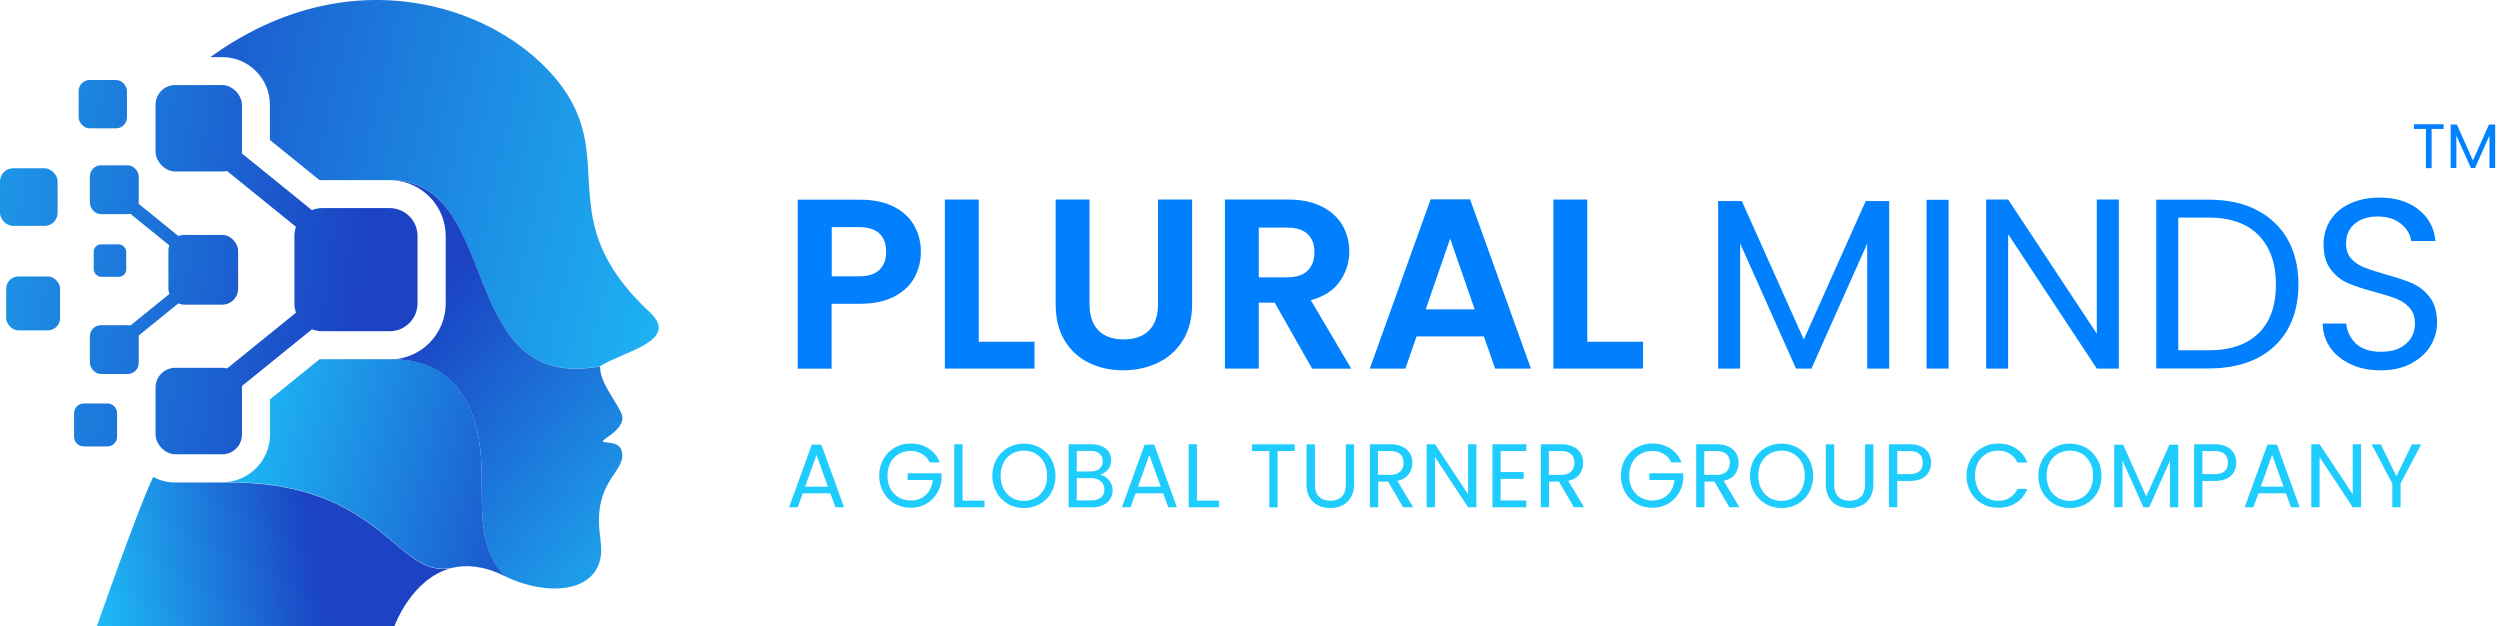
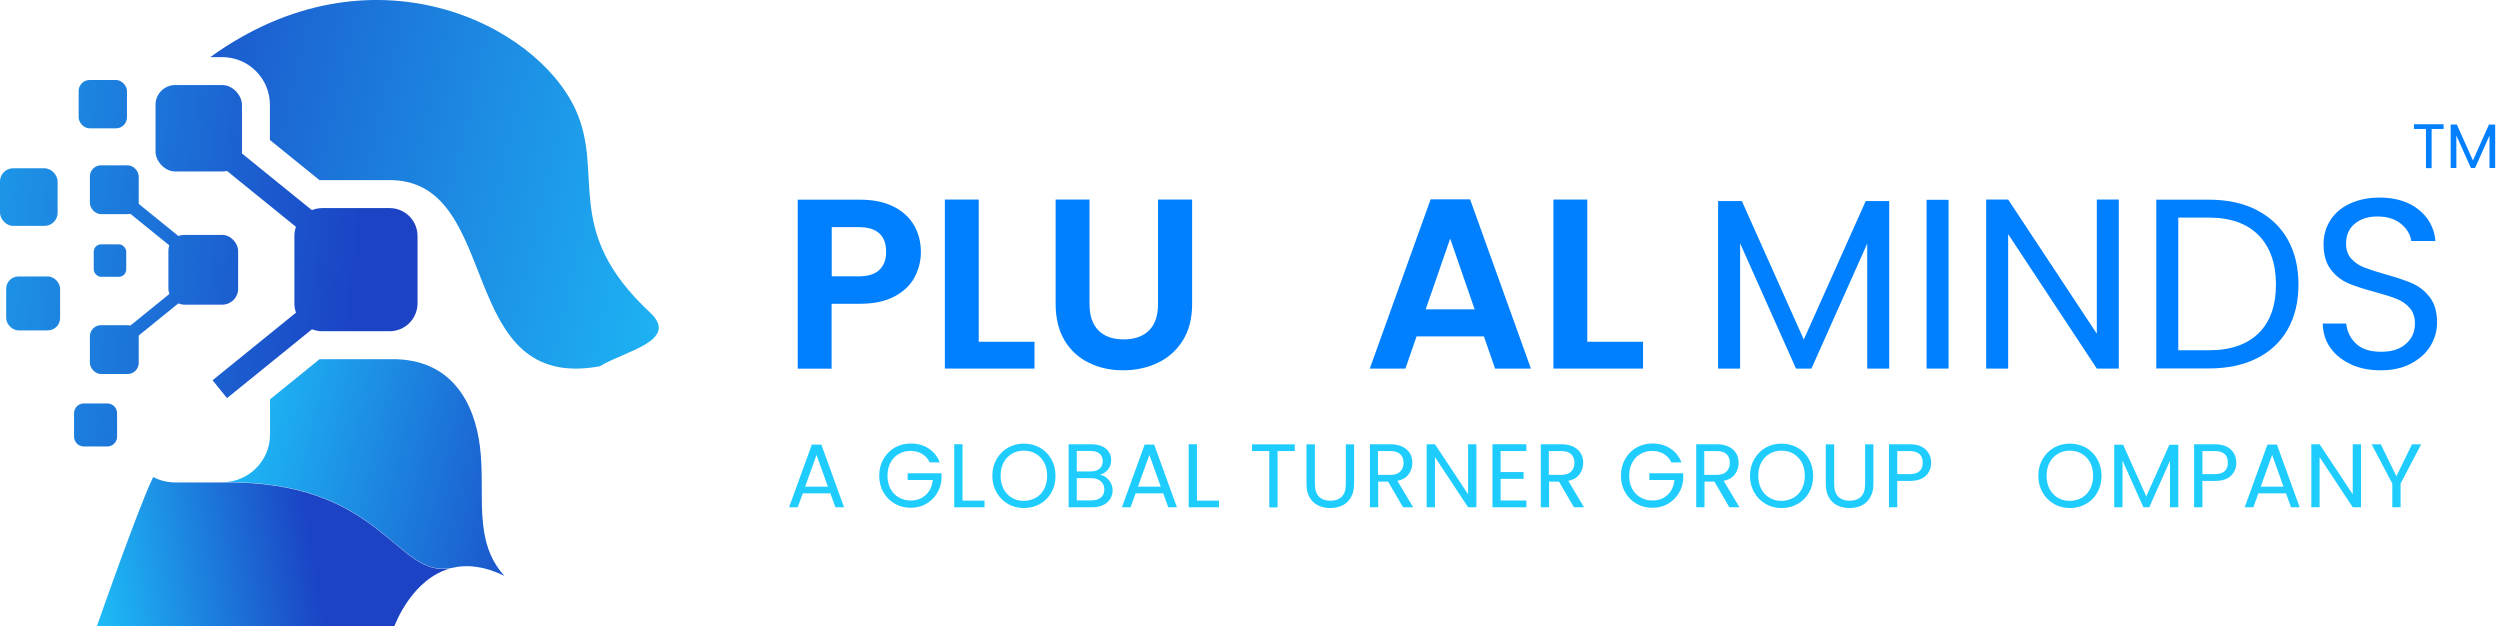
<svg xmlns="http://www.w3.org/2000/svg" xmlns:xlink="http://www.w3.org/1999/xlink" viewBox="0 0 202.2 50.66">
  <defs>
    <style>
      .cls-1 {
        fill: url(#linear-gradient-3);
      }

      .cls-1, .cls-2, .cls-3, .cls-4, .cls-5, .cls-6, .cls-7, .cls-8, .cls-9, .cls-10 {
        mix-blend-mode: multiply;
      }

      .cls-11 {
        filter: url(#luminosity-noclip-11);
      }

      .cls-2 {
        fill: url(#linear-gradient-35);
      }

      .cls-12 {
        fill: url(#linear-gradient-2);
      }

      .cls-13 {
        fill: url(#linear-gradient-11);
      }

      .cls-13, .cls-14, .cls-15 {
        mix-blend-mode: hard-light;
        opacity: .6;
      }

      .cls-16 {
        filter: url(#luminosity-noclip-17);
      }

      .cls-17 {
        fill: url(#linear-gradient-17);
      }

      .cls-18 {
        mask: url(#mask-10);
      }

      .cls-19 {
        filter: url(#luminosity-noclip-7);
      }

      .cls-3 {
        fill: url(#linear-gradient-10);
      }

      .cls-20 {
        fill: url(#linear-gradient-9);
      }

      .cls-20, .cls-21, .cls-22, .cls-23, .cls-24, .cls-25, .cls-26 {
        mix-blend-mode: overlay;
      }

      .cls-27 {
        filter: url(#luminosity-noclip-13);
      }

      .cls-28 {
        mask: url(#mask-17);
      }

      .cls-29 {
        fill: url(#linear-gradient-15);
      }

      .cls-30 {
        filter: url(#luminosity-noclip-5);
      }

      .cls-31 {
        fill: url(#linear-gradient-18);
      }

      .cls-32 {
        fill: url(#linear-gradient-14);
      }

      .cls-4 {
        fill: url(#radial-gradient-2);
      }

      .cls-33 {
        mask: url(#mask-2);
      }

      .cls-34 {
        fill: url(#linear-gradient-20);
      }

      .cls-21 {
        fill: url(#linear-gradient-32);
      }

      .cls-35 {
        isolation: isolate;
      }

      .cls-14 {
        fill: url(#linear-gradient-34);
      }

      .cls-22 {
        fill: url(#linear-gradient-31);
      }

      .cls-36 {
        mask: url(#mask-13);
      }

      .cls-37 {
        mask: url(#mask-3);
      }

      .cls-5 {
        fill: url(#linear-gradient-28);
      }

      .cls-38 {
        filter: url(#luminosity-noclip-15);
      }

      .cls-6 {
        fill: url(#radial-gradient);
      }

      .cls-39 {
        mask: url(#mask-9);
      }

      .cls-40 {
        mask: url(#mask-12);
      }

      .cls-7 {
        fill: url(#linear-gradient-5);
      }

      .cls-41 {
        mask: url(#mask-5);
      }

      .cls-8 {
        fill: url(#linear-gradient-33);
      }

      .cls-23 {
        fill: url(#linear-gradient-30);
      }

      .cls-42 {
        fill: url(#linear-gradient-16);
      }

      .cls-24 {
        fill: url(#linear-gradient-36);
      }

      .cls-15 {
        fill: url(#linear-gradient-6);
      }

      .cls-9 {
        fill: url(#linear-gradient-8);
      }

      .cls-43 {
        filter: url(#luminosity-noclip-9);
      }

      .cls-44 {
        fill: url(#linear-gradient-21);
      }

      .cls-45 {
        mask: url(#mask-8);
      }

      .cls-46 {
        fill: url(#linear-gradient-25);
      }

      .cls-25 {
        fill: url(#linear-gradient-29);
      }

      .cls-47 {
        mask: url(#mask-4);
      }

      .cls-48 {
        mask: url(#mask-19);
      }

      .cls-49 {
        fill: #1eccfe;
      }

      .cls-50 {
        mask: url(#mask-15);
      }

      .cls-26 {
        fill: url(#linear-gradient-4);
      }

      .cls-51 {
        mask: url(#mask-6);
      }

      .cls-52 {
        fill: url(#linear-gradient-7);
      }

      .cls-53 {
        fill: #0080ff;
      }

      .cls-54 {
        mask: url(#mask-16);
      }

      .cls-55 {
        mask: url(#mask-18);
      }

      .cls-56 {
        fill: url(#linear-gradient-24);
      }

      .cls-57 {
        fill: url(#linear-gradient-22);
      }

      .cls-58 {
        filter: url(#luminosity-noclip);
      }

      .cls-59 {
        mask: url(#mask-1);
      }

      .cls-60 {
        mask: url(#mask);
      }

      .cls-61 {
        fill: url(#linear-gradient);
      }

      .cls-62 {
        mask: url(#mask-7);
      }

      .cls-63 {
        fill: url(#linear-gradient-27);
      }

      .cls-10 {
        fill: url(#radial-gradient-3);
      }

      .cls-64 {
        fill: url(#linear-gradient-23);
      }

      .cls-65 {
        fill: url(#linear-gradient-19);
      }

      .cls-66 {
        mask: url(#mask-14);
      }

      .cls-67 {
        filter: url(#luminosity-noclip-19);
      }

      .cls-68 {
        mask: url(#mask-11);
      }

      .cls-69 {
        filter: url(#luminosity-noclip-3);
      }

      .cls-70 {
        fill: url(#linear-gradient-12);
      }

      .cls-71 {
        fill: url(#linear-gradient-13);
      }

      .cls-72 {
        fill: url(#linear-gradient-26);
      }
    </style>
    <linearGradient id="linear-gradient" x1="66.95" y1="21.36" x2="5.14" y2="6.96" gradientUnits="userSpaceOnUse">
      <stop offset="0" stop-color="#1eccfe" />
      <stop offset="1" stop-color="#1b43c4" />
    </linearGradient>
    <linearGradient id="linear-gradient-2" x1="60.31" y1="50.09" x2="32.74" y2="26.78" xlink:href="#linear-gradient" />
    <filter id="luminosity-noclip" x="31.75" y="14.57" width="18.57" height="28.66" color-interpolation-filters="sRGB" filterUnits="userSpaceOnUse">
      <feFlood flood-color="#fff" result="bg" />
      <feBlend in="SourceGraphic" in2="bg" />
    </filter>
    <filter id="luminosity-noclip-2" x="31.75" y="-8338.09" width="18.57" height="32766" color-interpolation-filters="sRGB" filterUnits="userSpaceOnUse">
      <feFlood flood-color="#fff" result="bg" />
      <feBlend in="SourceGraphic" in2="bg" />
    </filter>
    <mask id="mask-1" x="31.75" y="-8338.09" width="18.57" height="32766" maskUnits="userSpaceOnUse" />
    <linearGradient id="linear-gradient-3" x1="67.09" y1="13.86" x2="29.12" y2="35.04" gradientUnits="userSpaceOnUse">
      <stop offset="0" stop-color="#fff" />
      <stop offset="1" stop-color="#000" />
    </linearGradient>
    <mask id="mask" x="31.75" y="14.57" width="18.57" height="28.66" maskUnits="userSpaceOnUse">
      <g class="cls-58">
        <g class="cls-59">
          <path class="cls-1" d="m33.24,28.72h0c10.52,0,9.33,13.6,15.26,14.51-.52-4.27,1.92-4.97,1.82-6.51-.07-1.08-1.18-.87-1.54-1-.37-.13,2.12-1.07,1.43-2.4-.69-1.33-1.72-2.53-1.68-3.71-11.72,2.18-7.83-14.75-16.78-15.05,2.39.13,4.29,2.11,4.29,4.52v5.44c0,1.88-1.16,3.5-2.8,4.18Z" />
        </g>
      </g>
    </mask>
    <linearGradient id="linear-gradient-4" x1="67.09" y1="13.86" x2="29.12" y2="35.04" xlink:href="#linear-gradient" />
    <filter id="luminosity-noclip-3" x="31.75" y="14.57" width="16.78" height="15.6" color-interpolation-filters="sRGB" filterUnits="userSpaceOnUse">
      <feFlood flood-color="#fff" result="bg" />
      <feBlend in="SourceGraphic" in2="bg" />
    </filter>
    <filter id="luminosity-noclip-4" x="31.75" y="-8338.09" width="16.78" height="32766" color-interpolation-filters="sRGB" filterUnits="userSpaceOnUse">
      <feFlood flood-color="#fff" result="bg" />
      <feBlend in="SourceGraphic" in2="bg" />
    </filter>
    <mask id="mask-3" x="31.75" y="-8338.09" width="16.78" height="32766" maskUnits="userSpaceOnUse" />
    <linearGradient id="linear-gradient-5" x1="45.2" y1="20.38" x2="28.19" y2="26.15" gradientUnits="userSpaceOnUse">
      <stop offset="0" stop-color="#fff" />
      <stop offset=".08" stop-color="#f5f5f5" />
      <stop offset=".23" stop-color="#dcdcdc" />
      <stop offset=".4" stop-color="#b3b3b3" />
      <stop offset=".61" stop-color="#7a7a7a" />
      <stop offset=".85" stop-color="#333" />
      <stop offset="1" stop-color="#000" />
    </linearGradient>
    <mask id="mask-2" x="31.75" y="14.57" width="16.78" height="15.6" maskUnits="userSpaceOnUse">
      <g class="cls-69">
        <g class="cls-37">
          <path class="cls-7" d="m31.75,14.57c2.39.13,4.29,2.11,4.29,4.52v1.44c3.08,4.57,4.1,11.67,12.49,9.08-11.72,2.18-7.83-14.75-16.78-15.05Z" />
        </g>
      </g>
    </mask>
    <linearGradient id="linear-gradient-6" x1="45.2" y1="20.38" x2="28.19" y2="26.15" xlink:href="#linear-gradient" />
    <linearGradient id="linear-gradient-7" x1="15.04" y1="33.12" x2="46.72" y2="40.46" xlink:href="#linear-gradient" />
    <filter id="luminosity-noclip-5" x="21.83" y="29.06" width="18.94" height="17.51" color-interpolation-filters="sRGB" filterUnits="userSpaceOnUse">
      <feFlood flood-color="#fff" result="bg" />
      <feBlend in="SourceGraphic" in2="bg" />
    </filter>
    <filter id="luminosity-noclip-6" x="21.83" y="-8338.09" width="18.94" height="32766" color-interpolation-filters="sRGB" filterUnits="userSpaceOnUse">
      <feFlood flood-color="#fff" result="bg" />
      <feBlend in="SourceGraphic" in2="bg" />
    </filter>
    <mask id="mask-5" x="21.83" y="-8338.09" width="18.94" height="32766" maskUnits="userSpaceOnUse" />
    <linearGradient id="linear-gradient-8" x1="26.4" y1="52.22" x2="35.63" y2="28.15" xlink:href="#linear-gradient-3" />
    <mask id="mask-4" x="21.83" y="29.06" width="18.94" height="17.51" maskUnits="userSpaceOnUse">
      <g class="cls-30">
        <g class="cls-41">
          <path class="cls-9" d="m31.63,29.06s-.08,0-.12,0h-5.44c-.08,0-.16,0-.23,0l-4.01,3.25c14.37,0,11.55,10.67,18.45,14.04.16.07.32.14.49.22-2.56-2.86-1.48-6.62-1.95-10.42-.43-3.48-2.26-7.14-7.18-7.08Z" />
        </g>
      </g>
    </mask>
    <linearGradient id="linear-gradient-9" x1="26.4" y1="52.22" x2="35.63" y2="28.15" xlink:href="#linear-gradient" />
    <filter id="luminosity-noclip-7" x="25.84" y="29.06" width="14.93" height="17.51" color-interpolation-filters="sRGB" filterUnits="userSpaceOnUse">
      <feFlood flood-color="#fff" result="bg" />
      <feBlend in="SourceGraphic" in2="bg" />
    </filter>
    <filter id="luminosity-noclip-8" x="25.84" y="-8338.09" width="14.93" height="32766" color-interpolation-filters="sRGB" filterUnits="userSpaceOnUse">
      <feFlood flood-color="#fff" result="bg" />
      <feBlend in="SourceGraphic" in2="bg" />
    </filter>
    <mask id="mask-7" x="25.84" y="-8338.09" width="14.93" height="32766" maskUnits="userSpaceOnUse" />
    <linearGradient id="linear-gradient-10" x1="46.8" y1="21.64" x2="29.35" y2="42.55" xlink:href="#linear-gradient-5" />
    <mask id="mask-6" x="25.84" y="29.06" width="14.93" height="17.51" maskUnits="userSpaceOnUse">
      <g class="cls-19">
        <g class="cls-62">
          <path class="cls-3" d="m31.63,29.06s-.08,0-.12,0h-5.44c-.08,0-.16,0-.23,0,8.27.69,11.17,3.23,11.49,7.64.27,3.82.22,8.08,3.44,9.87-2.56-2.86-1.48-6.62-1.95-10.42-.43-3.48-2.26-7.14-7.18-7.08Z" />
        </g>
      </g>
    </mask>
    <linearGradient id="linear-gradient-11" x1="46.8" y1="21.64" x2="29.35" y2="42.55" xlink:href="#linear-gradient" />
    <linearGradient id="linear-gradient-12" x1="5" y1="47.39" x2="25.33" y2="44.1" xlink:href="#linear-gradient" />
    <linearGradient id="linear-gradient-13" x1="-20.41" y1="17.52" x2="28.94" y2="23.51" xlink:href="#linear-gradient" />
    <linearGradient id="linear-gradient-14" x1="-18.9" y1="5.12" x2="30.45" y2="11.11" xlink:href="#linear-gradient" />
    <linearGradient id="linear-gradient-15" x1="-19.89" y1="13.24" x2="29.46" y2="19.23" xlink:href="#linear-gradient" />
    <linearGradient id="linear-gradient-16" x1="-20.91" y1="21.67" x2="28.44" y2="27.67" xlink:href="#linear-gradient" />
    <linearGradient id="linear-gradient-17" x1="-28.04" y1="30.03" x2="31.84" y2="37.3" xlink:href="#linear-gradient" />
    <linearGradient id="linear-gradient-18" x1="-20.21" y1="15.86" x2="29.14" y2="21.86" xlink:href="#linear-gradient" />
    <linearGradient id="linear-gradient-19" x1="-21.76" y1="28.65" x2="27.59" y2="34.65" xlink:href="#linear-gradient" />
    <linearGradient id="linear-gradient-20" x1="-21.07" y1="22.95" x2="28.28" y2="28.94" gradientTransform="translate(22.61 -7.49) rotate(39.02)" xlink:href="#linear-gradient" />
    <linearGradient id="linear-gradient-21" x1="-19.02" y1="6.12" x2="30.33" y2="12.11" xlink:href="#linear-gradient" />
    <linearGradient id="linear-gradient-22" x1="-19.55" y1="10.43" x2="29.8" y2="16.43" gradientTransform="translate(20.12 -11.26) rotate(50.98)" xlink:href="#linear-gradient" />
    <linearGradient id="linear-gradient-23" x1="-20.39" y1="17.34" x2="28.96" y2="23.33" xlink:href="#linear-gradient" />
    <linearGradient id="linear-gradient-24" x1="-21.26" y1="24.57" x2="28.09" y2="30.56" xlink:href="#linear-gradient" />
    <linearGradient id="linear-gradient-25" x1="-20.87" y1="21.35" x2="28.48" y2="27.34" gradientTransform="translate(18.79 -2.22) rotate(39.02)" xlink:href="#linear-gradient" />
    <linearGradient id="linear-gradient-26" x1="-19.72" y1="11.83" x2="29.63" y2="17.83" xlink:href="#linear-gradient" />
    <linearGradient id="linear-gradient-27" x1="-20.01" y1="14.27" x2="29.34" y2="20.27" gradientTransform="translate(18.8 -2.98) rotate(50.98)" xlink:href="#linear-gradient" />
    <filter id="luminosity-noclip-9" x="17.01" y="0" width="36.26" height="26.8" color-interpolation-filters="sRGB" filterUnits="userSpaceOnUse">
      <feFlood flood-color="#fff" result="bg" />
      <feBlend in="SourceGraphic" in2="bg" />
    </filter>
    <filter id="luminosity-noclip-10" x="17.01" y="-8338.09" width="36.26" height="32766" color-interpolation-filters="sRGB" filterUnits="userSpaceOnUse">
      <feFlood flood-color="#fff" result="bg" />
      <feBlend in="SourceGraphic" in2="bg" />
    </filter>
    <mask id="mask-9" x="17.01" y="-8338.09" width="36.26" height="32766" maskUnits="userSpaceOnUse" />
    <linearGradient id="linear-gradient-28" x1="60.67" y1="-7.51" x2="28.57" y2="21.39" xlink:href="#linear-gradient-3" />
    <mask id="mask-8" x="17.01" y="0" width="36.26" height="26.8" maskUnits="userSpaceOnUse">
      <g class="cls-43">
        <g class="cls-39">
          <path class="cls-5" d="m42.7,18.09c2.13,9.06,6.86,9.39,10.57,8.23-.06-.32-.27-.67-.69-1.06-7.15-6.64-3.65-11.12-5.99-16.34-3.15-7.02-16.61-13.68-29.57-4.31,14.74-4.31,23.15,2.7,25.69,13.48Z" />
        </g>
      </g>
    </mask>
    <linearGradient id="linear-gradient-29" x1="60.67" y1="-7.51" x2="28.57" y2="21.39" xlink:href="#linear-gradient" />
    <filter id="luminosity-noclip-11" x="31.29" y="14.09" width="17.67" height="15.72" color-interpolation-filters="sRGB" filterUnits="userSpaceOnUse">
      <feFlood flood-color="#fff" result="bg" />
      <feBlend in="SourceGraphic" in2="bg" />
    </filter>
    <filter id="luminosity-noclip-12" x="31.29" y="-8338.09" width="17.67" height="32766" color-interpolation-filters="sRGB" filterUnits="userSpaceOnUse">
      <feFlood flood-color="#fff" result="bg" />
      <feBlend in="SourceGraphic" in2="bg" />
    </filter>
    <mask id="mask-11" x="31.29" y="-8338.09" width="17.67" height="32766" maskUnits="userSpaceOnUse" />
    <radialGradient id="radial-gradient" cx="40.37" cy="23" fx="40.37" fy="23" r="12.23" gradientUnits="userSpaceOnUse">
      <stop offset="0" stop-color="#fff" />
      <stop offset="1" stop-color="#000" />
    </radialGradient>
    <mask id="mask-10" x="31.29" y="14.09" width="17.67" height="15.72" maskUnits="userSpaceOnUse">
      <g class="cls-11">
        <g class="cls-68">
          <path class="cls-6" d="m48.96,29.38l-.06-.3-.46.09c-3.42.64-5.71-.34-7.41-3.16-.76-1.25-1.34-2.75-1.92-4.21-1.46-3.71-2.96-7.54-7.35-7.69l-.47-.02-.02.48h.23s.09,0,.13,0c.04,0,.08,0,.11,0,8.95.3,5.06,17.22,16.78,15.05.13-.08.28-.16.43-.24Z" />
        </g>
      </g>
    </mask>
    <linearGradient id="linear-gradient-30" x1="31.29" y1="21.95" x2="48.96" y2="21.95" xlink:href="#linear-gradient" />
    <filter id="luminosity-noclip-13" x="31.63" y="28.72" width="9.8" height="18.06" color-interpolation-filters="sRGB" filterUnits="userSpaceOnUse">
      <feFlood flood-color="#fff" result="bg" />
      <feBlend in="SourceGraphic" in2="bg" />
    </filter>
    <filter id="luminosity-noclip-14" x="31.63" y="-8338.09" width="9.8" height="32766" color-interpolation-filters="sRGB" filterUnits="userSpaceOnUse">
      <feFlood flood-color="#fff" result="bg" />
      <feBlend in="SourceGraphic" in2="bg" />
    </filter>
    <mask id="mask-13" x="31.63" y="-8338.09" width="9.8" height="32766" maskUnits="userSpaceOnUse" />
    <radialGradient id="radial-gradient-2" cx="39.17" cy="36.32" fx="39.17" fy="36.32" r="11.89" xlink:href="#radial-gradient" />
    <mask id="mask-12" x="31.63" y="28.72" width="9.8" height="18.06" maskUnits="userSpaceOnUse">
      <g class="cls-27">
        <g class="cls-36">
          <path class="cls-4" d="m41.12,46.26c-1.68-1.87-1.68-4.24-1.69-6.74,0-1.11,0-2.27-.15-3.43-.26-2.08-.95-3.85-2.01-5.11-1.03-1.23-2.38-1.98-4.02-2.26-.5.21-1.04.33-1.61.34,4.93-.06,6.75,3.6,7.18,7.08.47,3.81-.61,7.56,1.95,10.42.15.08.31.15.46.21l.2-.18-.31-.35Z" />
        </g>
      </g>
    </mask>
    <linearGradient id="linear-gradient-31" x1="31.63" y1="37.75" x2="41.43" y2="37.75" xlink:href="#linear-gradient" />
    <filter id="luminosity-noclip-15" x="17.98" y="38.63" width="18.95" height="7.38" color-interpolation-filters="sRGB" filterUnits="userSpaceOnUse">
      <feFlood flood-color="#fff" result="bg" />
      <feBlend in="SourceGraphic" in2="bg" />
    </filter>
    <filter id="luminosity-noclip-16" x="17.98" y="-8338.09" width="18.95" height="32766" color-interpolation-filters="sRGB" filterUnits="userSpaceOnUse">
      <feFlood flood-color="#fff" result="bg" />
      <feBlend in="SourceGraphic" in2="bg" />
    </filter>
    <mask id="mask-15" x="17.98" y="-8338.09" width="18.95" height="32766" maskUnits="userSpaceOnUse" />
    <radialGradient id="radial-gradient-3" cx="30.65" cy="40.1" fx="30.65" fy="40.1" r="11.62" xlink:href="#radial-gradient" />
    <mask id="mask-14" x="17.98" y="38.63" width="18.95" height="7.38" maskUnits="userSpaceOnUse">
      <g class="cls-38">
        <g class="cls-50">
          <path class="cls-10" d="m36.86,45.46l-.39.08c-1.62.33-2.77-.64-4.36-1.97-.87-.73-1.85-1.55-3.1-2.32-2.66-1.64-5.66-2.49-9.36-2.63-.5.24-1.07.38-1.67.38,13.04-.2,13.98,7.85,18.56,6.93,0,0,.02,0,.02,0,.12-.03.24-.05.37-.07l-.08-.39Z" />
        </g>
      </g>
    </mask>
    <linearGradient id="linear-gradient-32" x1="17.98" y1="42.32" x2="36.93" y2="42.32" xlink:href="#linear-gradient" />
    <filter id="luminosity-noclip-17" x="10.72" y="38.57" width="25.82" height="7.76" color-interpolation-filters="sRGB" filterUnits="userSpaceOnUse">
      <feFlood flood-color="#fff" result="bg" />
      <feBlend in="SourceGraphic" in2="bg" />
    </filter>
    <filter id="luminosity-noclip-18" x="10.72" y="-8338.09" width="25.82" height="32766" color-interpolation-filters="sRGB" filterUnits="userSpaceOnUse">
      <feFlood flood-color="#fff" result="bg" />
      <feBlend in="SourceGraphic" in2="bg" />
    </filter>
    <mask id="mask-17" x="10.72" y="-8338.09" width="25.82" height="32766" maskUnits="userSpaceOnUse" />
    <linearGradient id="linear-gradient-33" x1="33.07" y1="33.18" x2="18.16" y2="48.9" xlink:href="#linear-gradient-5" />
    <mask id="mask-16" x="10.72" y="38.57" width="25.82" height="7.76" maskUnits="userSpaceOnUse">
      <g class="cls-16">
        <g class="cls-28">
          <path class="cls-8" d="m17.98,39.01h-3.82c-.64,0-1.25-.16-1.78-.44-.2.42-.38.82-.52,1.17-.35.85-.74,1.86-1.14,2.92,16.73-4.57,17.62,4.4,24.87,3.61.3-.14.61-.26.95-.34-4.58.92-5.52-7.13-18.56-6.93Z" />
        </g>
      </g>
    </mask>
    <linearGradient id="linear-gradient-34" x1="33.07" y1="33.18" x2="18.16" y2="48.9" xlink:href="#linear-gradient" />
    <filter id="luminosity-noclip-19" x="9.67" y="38.57" width="26.88" height="12.09" color-interpolation-filters="sRGB" filterUnits="userSpaceOnUse">
      <feFlood flood-color="#fff" result="bg" />
      <feBlend in="SourceGraphic" in2="bg" />
    </filter>
    <filter id="luminosity-noclip-20" x="9.67" y="-8338.09" width="26.88" height="32766" color-interpolation-filters="sRGB" filterUnits="userSpaceOnUse">
      <feFlood flood-color="#fff" result="bg" />
      <feBlend in="SourceGraphic" in2="bg" />
    </filter>
    <mask id="mask-19" x="9.67" y="-8338.09" width="26.88" height="32766" maskUnits="userSpaceOnUse" />
    <linearGradient id="linear-gradient-35" x1="16.83" y1="59.19" x2="24.91" y2="41.26" xlink:href="#linear-gradient-3" />
    <mask id="mask-18" x="9.67" y="38.57" width="26.88" height="12.09" maskUnits="userSpaceOnUse">
      <g class="cls-67">
        <g class="cls-48">
          <path class="cls-2" d="m36.54,45.94c-4.58.92-5.52-7.13-18.56-6.93h-3.82c-.64,0-1.25-.16-1.78-.44-.2.42-.38.82-.52,1.17-.65,1.59-1.47,3.78-2.2,5.77,7.64-.81,15.27,1.67,22.22,5.15,0,0,1.39-3.92,4.65-4.73Z" />
        </g>
      </g>
    </mask>
    <linearGradient id="linear-gradient-36" x1="16.83" y1="59.19" x2="24.91" y2="41.26" xlink:href="#linear-gradient" />
  </defs>
  <g class="cls-35">
    <g id="Layer_2" data-name="Layer 2">
      <g id="Layer_2-2" data-name="Layer 2">
        <g>
          <path class="cls-61" d="m48.53,29.62c-11.72,2.18-7.83-14.75-16.78-15.05-.04,0-.08,0-.11,0-.04,0-.08,0-.13,0h-5.44c-.08,0-.16,0-.23,0l-4.01-3.25v-2.85c0-2.12-1.73-3.85-3.85-3.85h-.97c12.97-9.37,26.42-2.71,29.57,4.31,2.34,5.21-1.15,9.7,5.99,16.34,2.46,2.29-2.12,3.15-4.05,4.35Z" />
-           <path class="cls-12" d="m48.56,43.67c.67,4.16-3.89,4.82-7.79,2.9-2.56-2.86-1.48-6.62-1.95-10.42-.43-3.48-2.26-7.14-7.18-7.08,2.44-.06,4.41-2.07,4.41-4.53v-5.44c0-2.42-1.9-4.4-4.29-4.52,8.95.3,5.06,17.22,16.78,15.05-.04,1.18.99,2.38,1.68,3.71.69,1.33-1.8,2.26-1.43,2.4.37.13,1.47-.08,1.54,1,.11,1.59-2.5,2.28-1.75,6.95Z" />
          <g class="cls-60">
            <path class="cls-26" d="m33.24,28.72h0c10.52,0,9.33,13.6,15.26,14.51-.52-4.27,1.92-4.97,1.82-6.51-.07-1.08-1.18-.87-1.54-1-.37-.13,2.12-1.07,1.43-2.4-.69-1.33-1.72-2.53-1.68-3.71-11.72,2.18-7.83-14.75-16.78-15.05,2.39.13,4.29,2.11,4.29,4.52v5.44c0,1.88-1.16,3.5-2.8,4.18Z" />
          </g>
          <g class="cls-33">
            <path class="cls-15" d="m31.75,14.57c2.39.13,4.29,2.11,4.29,4.52v1.44c3.08,4.57,4.1,11.67,12.49,9.08-11.72,2.18-7.83-14.75-16.78-15.05Z" />
          </g>
          <path class="cls-52" d="m40.77,46.57c-1.65-.81-3.05-.92-4.2-.64,0,0-.02,0-.02,0-4.58.92-5.52-7.13-18.56-6.93,2.12,0,3.85-1.73,3.85-3.85v-2.85l4.01-3.25c.08,0,.15,0,.23,0h5.44s.08,0,.12,0c4.93-.06,6.75,3.6,7.18,7.08.47,3.81-.61,7.56,1.95,10.42Z" />
          <g class="cls-47">
            <path class="cls-20" d="m31.63,29.06s-.08,0-.12,0h-5.44c-.08,0-.16,0-.23,0l-4.01,3.25c14.37,0,11.55,10.67,18.45,14.04.16.07.32.14.49.22-2.56-2.86-1.48-6.62-1.95-10.42-.43-3.48-2.26-7.14-7.18-7.08Z" />
          </g>
          <g class="cls-51">
            <path class="cls-13" d="m31.63,29.06s-.08,0-.12,0h-5.44c-.08,0-.16,0-.23,0,8.27.69,11.17,3.23,11.49,7.64.27,3.82.22,8.08,3.44,9.87-2.56-2.86-1.48-6.62-1.95-10.42-.43-3.48-2.26-7.14-7.18-7.08Z" />
          </g>
          <path class="cls-70" d="m36.54,45.94c-3.26.81-4.65,4.73-4.65,4.73H7.83s2.48-7.13,4.04-10.92c.15-.35.32-.75.52-1.17.53.28,1.14.44,1.78.44h3.82c13.04-.2,13.98,7.85,18.56,6.93Z" />
          <rect class="cls-71" x="7.58" y="19.76" width="2.63" height="2.63" rx=".6" ry=".6" />
          <rect class="cls-32" x="6.36" y="6.47" width="3.91" height="3.91" rx=".89" ry=".89" />
          <rect class="cls-29" y="13.61" width="4.66" height="4.66" rx="1.06" ry="1.06" />
          <rect class="cls-42" x=".5" y="22.36" width="4.36" height="4.36" rx=".99" ry=".99" />
          <path class="cls-17" d="m6.78,32.63h1.9c.44,0,.79.36.79.79v1.9c0,.44-.36.79-.79.79h-1.9c-.44,0-.79-.36-.79-.79v-1.9c0-.44.36-.79.79-.79Z" />
          <g>
            <path class="cls-31" d="m26.07,16.83h5.44c1.25,0,2.26,1.01,2.26,2.26v5.44c0,1.25-1.01,2.26-2.26,2.26h-5.44c-1.25,0-2.26-1.01-2.26-2.26v-5.44c0-1.25,1.01-2.26,2.26-2.26Z" />
-             <rect class="cls-65" x="12.58" y="29.75" width="6.99" height="6.99" rx="1.59" ry="1.59" />
            <rect class="cls-34" x="16.6" y="27.23" width="10.54" height="1.86" transform="translate(-12.85 20.05) rotate(-39.02)" />
            <rect class="cls-44" x="12.58" y="6.88" width="6.99" height="6.99" rx="1.59" ry="1.59" />
            <rect class="cls-57" x="20.93" y="10.19" width="1.86" height="10.54" transform="translate(-3.91 22.72) rotate(-50.98)" />
          </g>
          <g>
            <rect class="cls-64" x="13.62" y="19" width="5.64" height="5.64" rx="1.28" ry="1.28" />
            <rect class="cls-56" x="7.27" y="26.3" width="3.95" height="3.95" rx=".9" ry=".9" />
            <rect class="cls-46" x="9.55" y="24.88" width="5.96" height="1.05" transform="translate(-13.2 13.55) rotate(-39.02)" />
            <rect class="cls-72" x="7.27" y="13.37" width="3.95" height="3.95" rx=".9" ry=".9" />
            <rect class="cls-63" x="12" y="15.24" width="1.05" height="5.96" transform="translate(-9.52 16.48) rotate(-50.98)" />
          </g>
          <g class="cls-45">
            <path class="cls-25" d="m42.7,18.09c2.13,9.06,6.86,9.39,10.57,8.23-.06-.32-.27-.67-.69-1.06-7.15-6.64-3.65-11.12-5.99-16.34-3.15-7.02-16.61-13.68-29.57-4.31,14.74-4.31,23.15,2.7,25.69,13.48Z" />
          </g>
          <g class="cls-18">
            <path class="cls-23" d="m48.96,29.38l-.06-.3-.46.09c-3.42.64-5.71-.34-7.41-3.16-.76-1.25-1.34-2.75-1.92-4.21-1.46-3.71-2.96-7.54-7.35-7.69l-.47-.02-.02.48h.23s.09,0,.13,0c.04,0,.08,0,.11,0,8.95.3,5.06,17.22,16.78,15.05.13-.08.28-.16.43-.24Z" />
          </g>
          <g class="cls-40">
            <path class="cls-22" d="m41.12,46.26c-1.68-1.87-1.68-4.24-1.69-6.74,0-1.11,0-2.27-.15-3.43-.26-2.08-.95-3.85-2.01-5.11-1.03-1.23-2.38-1.98-4.02-2.26-.5.21-1.04.33-1.61.34,4.93-.06,6.75,3.6,7.18,7.08.47,3.81-.61,7.56,1.95,10.42.15.08.31.15.46.21l.2-.18-.31-.35Z" />
          </g>
          <g class="cls-66">
            <path class="cls-21" d="m36.86,45.46l-.39.08c-1.62.33-2.77-.64-4.36-1.97-.87-.73-1.85-1.55-3.1-2.32-2.66-1.64-5.66-2.49-9.36-2.63-.5.24-1.07.38-1.67.38,13.04-.2,13.98,7.85,18.56,6.93,0,0,.02,0,.02,0,.12-.03.24-.05.37-.07l-.08-.39Z" />
          </g>
          <g class="cls-54">
            <path class="cls-14" d="m17.98,39.01h-3.82c-.64,0-1.25-.16-1.78-.44-.2.42-.38.82-.52,1.17-.35.85-.74,1.86-1.14,2.92,16.73-4.57,17.62,4.4,24.87,3.61.3-.14.61-.26.95-.34-4.58.92-5.52-7.13-18.56-6.93Z" />
          </g>
          <g class="cls-55">
            <path class="cls-24" d="m36.54,45.94c-4.58.92-5.52-7.13-18.56-6.93h-3.82c-.64,0-1.25-.16-1.78-.44-.2.42-.38.82-.52,1.17-.65,1.59-1.47,3.78-2.2,5.77,7.64-.81,15.27,1.67,22.22,5.15,0,0,1.39-3.92,4.65-4.73Z" />
          </g>
        </g>
        <g>
          <g>
            <path class="cls-53" d="m73.97,22.43c-.35.64-.89,1.16-1.63,1.55-.74.39-1.67.59-2.79.59h-2.29v5.25h-2.74v-13.67h5.03c1.06,0,1.96.18,2.7.55.74.37,1.3.87,1.67,1.51.37.64.56,1.36.56,2.17,0,.73-.17,1.42-.52,2.06Zm-2.85-.6c.37-.35.55-.83.55-1.46,0-1.33-.74-2-2.23-2h-2.17v3.98h2.17c.76,0,1.32-.17,1.68-.52Z" />
            <path class="cls-53" d="m79.17,27.64h4.5v2.17h-7.25v-13.67h2.74v11.5Z" />
            <path class="cls-53" d="m88.12,16.14v8.46c0,.93.24,1.64.72,2.12.48.49,1.16.73,2.04.73s1.57-.24,2.06-.73c.48-.49.72-1.2.72-2.12v-8.46h2.76v8.44c0,1.16-.25,2.15-.75,2.95-.5.8-1.18,1.41-2.02,1.81-.84.4-1.78.61-2.81.61s-1.94-.2-2.77-.61c-.83-.4-1.49-1.01-1.97-1.81-.48-.8-.72-1.79-.72-2.95v-8.44h2.74Z" />
-             <path class="cls-53" d="m106.12,29.81l-3.02-5.33h-1.29v5.33h-2.74v-13.67h5.13c1.06,0,1.96.19,2.7.56.74.37,1.3.88,1.67,1.51.37.63.56,1.34.56,2.13,0,.9-.26,1.71-.78,2.44s-1.3,1.22-2.33,1.5l3.27,5.54h-3.17Zm-4.31-7.38h2.29c.74,0,1.3-.18,1.66-.54.37-.36.55-.86.55-1.5s-.18-1.11-.55-1.46c-.37-.35-.92-.52-1.66-.52h-2.29v4.02Z" />
            <path class="cls-53" d="m120.01,27.21h-5.44l-.9,2.6h-2.88l4.92-13.69h3.19l4.92,13.69h-2.9l-.9-2.6Zm-.74-2.19l-1.98-5.72-1.98,5.72h3.96Z" />
            <path class="cls-53" d="m128.39,27.64h4.5v2.17h-7.25v-13.67h2.74v11.5Z" />
            <path class="cls-53" d="m152.8,16.26v13.55h-1.78v-10.11l-4.51,10.11h-1.25l-4.52-10.13v10.13h-1.78v-13.55h1.92l5.01,11.2,5.01-11.2h1.9Z" />
            <path class="cls-53" d="m157.6,16.16v13.65h-1.78v-13.65h1.78Z" />
            <path class="cls-53" d="m171.37,29.81h-1.78l-7.17-10.87v10.87h-1.78v-13.67h1.78l7.17,10.85v-10.85h1.78v13.67Z" />
            <path class="cls-53" d="m182.52,16.99c1.09.56,1.93,1.35,2.51,2.38.58,1.03.87,2.25.87,3.64s-.29,2.61-.87,3.63c-.58,1.02-1.42,1.81-2.51,2.35-1.09.54-2.38.81-3.87.81h-4.25v-13.65h4.25c1.49,0,2.78.28,3.87.83Zm.17,9.95c.93-.93,1.39-2.24,1.39-3.93s-.47-3.02-1.4-3.98c-.93-.95-2.28-1.43-4.03-1.43h-2.47v10.73h2.47c1.76,0,3.11-.47,4.04-1.4Z" />
            <path class="cls-53" d="m190.16,29.47c-.71-.32-1.27-.76-1.67-1.33-.41-.57-.61-1.22-.63-1.97h1.9c.07.64.33,1.18.79,1.62s1.14.66,2.03.66,1.52-.21,2.01-.64c.49-.42.73-.97.73-1.64,0-.52-.14-.95-.43-1.27-.29-.33-.65-.57-1.08-.74-.43-.17-1.01-.35-1.74-.55-.9-.24-1.62-.47-2.17-.71-.54-.24-1.01-.6-1.39-1.11-.38-.5-.58-1.18-.58-2.03,0-.74.19-1.4.57-1.98s.91-1.02,1.6-1.33,1.47-.47,2.36-.47c1.28,0,2.33.32,3.14.96.82.64,1.28,1.49,1.38,2.55h-1.96c-.07-.52-.34-.98-.82-1.38-.48-.4-1.12-.6-1.92-.6-.74,0-1.35.19-1.82.58-.47.39-.71.92-.71,1.62,0,.5.14.9.42,1.21.28.31.63.55,1.04.71.41.16.99.35,1.73.56.9.25,1.63.49,2.17.73.55.24,1.02.61,1.41,1.12.39.5.59,1.19.59,2.05,0,.67-.18,1.29-.53,1.88-.35.59-.88,1.06-1.57,1.43s-1.51.55-2.45.55-1.71-.16-2.42-.48Z" />
          </g>
          <g>
            <path class="cls-49" d="m67.15,39.9h-2.22l-.41,1.13h-.7l1.84-5.07h.77l1.84,5.07h-.7l-.41-1.13Zm-.19-.54l-.92-2.57-.92,2.57h1.84Z" />
            <path class="cls-49" d="m75.2,37.41c-.14-.3-.35-.53-.61-.69-.27-.16-.58-.25-.94-.25s-.68.08-.96.25c-.29.16-.51.4-.67.7-.16.3-.24.66-.24,1.06s.08.75.24,1.05c.16.3.39.54.67.7.29.16.61.25.96.25.5,0,.91-.15,1.23-.45.32-.3.51-.7.56-1.21h-2.03v-.54h2.74v.51c-.04.42-.17.8-.39,1.15-.22.35-.52.62-.88.83-.37.2-.77.3-1.22.3-.47,0-.9-.11-1.29-.33-.39-.22-.7-.53-.92-.93-.23-.39-.34-.84-.34-1.34s.11-.94.34-1.34c.23-.4.54-.71.92-.93.39-.22.82-.33,1.29-.33.54,0,1.02.13,1.44.4.42.27.72.65.91,1.13h-.8Z" />
            <path class="cls-49" d="m77.85,40.49h1.78v.54h-2.45v-5.1h.67v4.56Z" />
            <path class="cls-49" d="m81.52,40.75c-.39-.22-.7-.53-.92-.93-.23-.4-.34-.84-.34-1.34s.11-.94.34-1.34c.23-.4.54-.71.92-.93.39-.22.82-.33,1.29-.33s.91.11,1.3.33c.39.22.7.53.92.93.22.39.34.84.34,1.35s-.11.95-.34,1.35c-.22.4-.53.7-.92.92-.39.22-.82.33-1.3.33s-.9-.11-1.29-.33Zm2.26-.49c.29-.17.51-.4.67-.71.16-.31.24-.66.24-1.07s-.08-.77-.24-1.07c-.16-.3-.39-.54-.67-.71-.28-.17-.6-.25-.97-.25s-.68.08-.97.25c-.28.17-.51.4-.67.71-.16.3-.24.66-.24,1.07s.08.76.24,1.07c.16.31.39.54.67.71.29.17.61.25.96.25s.68-.08.96-.25Z" />
            <path class="cls-49" d="m89.48,38.63c.15.12.28.27.37.45.09.18.14.37.14.58,0,.26-.07.49-.2.7-.13.21-.32.37-.57.49-.25.12-.55.18-.89.18h-1.9v-5.1h1.83c.35,0,.64.06.88.17.24.11.43.27.55.46.12.19.18.41.18.66,0,.3-.08.55-.25.75-.16.2-.38.34-.65.43.19.03.35.1.51.23Zm-2.39-.5h1.12c.31,0,.55-.07.72-.22.17-.15.26-.35.26-.61s-.08-.46-.26-.61c-.17-.15-.42-.22-.74-.22h-1.1v1.65Zm1.95,2.11c.19-.16.28-.37.28-.65s-.1-.51-.29-.67c-.19-.16-.46-.25-.78-.25h-1.16v1.8h1.18c.33,0,.59-.08.77-.23Z" />
            <path class="cls-49" d="m94.07,39.9h-2.22l-.41,1.13h-.7l1.84-5.07h.77l1.84,5.07h-.7l-.41-1.13Zm-.19-.54l-.92-2.57-.92,2.57h1.84Z" />
            <path class="cls-49" d="m96.81,40.49h1.78v.54h-2.45v-5.1h.67v4.56Z" />
            <path class="cls-49" d="m104.72,35.94v.54h-1.39v4.56h-.67v-4.56h-1.4v-.54h3.45Z" />
            <path class="cls-49" d="m106.35,35.94v3.22c0,.45.11.79.33,1.01s.53.33.92.33.7-.11.92-.33c.22-.22.33-.56.33-1.01v-3.22h.67v3.22c0,.42-.09.78-.26,1.07-.17.29-.4.51-.69.65-.29.14-.62.21-.98.21s-.69-.07-.98-.21c-.29-.14-.52-.36-.69-.65-.17-.29-.25-.65-.25-1.07v-3.22h.67Z" />
            <path class="cls-49" d="m113.48,41.03l-1.21-2.08h-.8v2.08h-.67v-5.1h1.65c.39,0,.71.07.98.2.27.13.46.31.6.53.13.22.2.48.2.77,0,.35-.1.66-.3.93-.2.27-.51.45-.91.53l1.28,2.14h-.8Zm-2.02-2.62h.98c.36,0,.63-.09.81-.27.18-.18.27-.42.27-.71s-.09-.54-.27-.7c-.18-.17-.45-.25-.82-.25h-.98v1.93Z" />
            <path class="cls-49" d="m119.41,41.03h-.67l-2.68-4.06v4.06h-.67v-5.1h.67l2.68,4.05v-4.05h.67v5.1Z" />
            <path class="cls-49" d="m121.37,36.48v1.7h1.86v.55h-1.86v1.75h2.08v.55h-2.74v-5.1h2.74v.55h-2.08Z" />
            <path class="cls-49" d="m127.3,41.03l-1.21-2.08h-.8v2.08h-.67v-5.1h1.65c.39,0,.71.07.98.2.27.13.46.31.6.53.13.22.2.48.2.77,0,.35-.1.66-.3.93-.2.27-.51.45-.91.53l1.28,2.14h-.8Zm-2.02-2.62h.98c.36,0,.63-.09.81-.27.18-.18.27-.42.27-.71s-.09-.54-.27-.7c-.18-.17-.45-.25-.82-.25h-.98v1.93Z" />
            <path class="cls-49" d="m135.19,37.41c-.14-.3-.35-.53-.61-.69-.27-.16-.58-.25-.94-.25s-.68.08-.96.25c-.29.16-.51.4-.67.7-.16.3-.24.66-.24,1.06s.08.75.24,1.05c.16.3.39.54.67.7.29.16.61.25.96.25.5,0,.91-.15,1.23-.45.32-.3.51-.7.56-1.21h-2.03v-.54h2.74v.51c-.04.42-.17.8-.39,1.15-.22.35-.52.62-.88.83-.37.2-.77.3-1.22.3-.47,0-.9-.11-1.29-.33-.39-.22-.7-.53-.92-.93-.23-.39-.34-.84-.34-1.34s.11-.94.34-1.34c.23-.4.54-.71.92-.93.39-.22.82-.33,1.29-.33.54,0,1.02.13,1.44.4.42.27.72.65.91,1.13h-.8Z" />
            <path class="cls-49" d="m139.87,41.03l-1.21-2.08h-.8v2.08h-.67v-5.1h1.65c.39,0,.71.07.98.2.27.13.46.31.6.53.13.22.2.48.2.77,0,.35-.1.66-.3.93-.2.27-.51.45-.91.53l1.28,2.14h-.8Zm-2.02-2.62h.98c.36,0,.63-.09.81-.27.18-.18.27-.42.27-.71s-.09-.54-.27-.7c-.18-.17-.45-.25-.82-.25h-.98v1.93Z" />
            <path class="cls-49" d="m142.8,40.75c-.39-.22-.7-.53-.92-.93-.23-.4-.34-.84-.34-1.34s.11-.94.34-1.34c.23-.4.54-.71.92-.93.39-.22.82-.33,1.29-.33s.91.11,1.3.33c.39.22.7.53.92.93.22.39.34.84.34,1.35s-.11.95-.34,1.35c-.22.4-.53.7-.92.92-.39.22-.82.33-1.3.33s-.9-.11-1.29-.33Zm2.26-.49c.29-.17.51-.4.67-.71.16-.31.24-.66.24-1.07s-.08-.77-.24-1.07c-.16-.3-.39-.54-.67-.71-.28-.17-.6-.25-.97-.25s-.68.08-.97.25c-.28.17-.51.4-.67.71-.16.3-.24.66-.24,1.07s.08.76.24,1.07c.16.31.39.54.67.71.29.17.61.25.96.25s.68-.08.96-.25Z" />
            <path class="cls-49" d="m148.35,35.94v3.22c0,.45.11.79.33,1.01s.53.33.92.33.7-.11.92-.33c.22-.22.33-.56.33-1.01v-3.22h.67v3.22c0,.42-.09.78-.26,1.07-.17.29-.4.51-.69.65-.29.14-.62.21-.98.21s-.69-.07-.98-.21c-.29-.14-.52-.36-.69-.65-.17-.29-.25-.65-.25-1.07v-3.22h.67Z" />
            <path class="cls-49" d="m155.76,38.48c-.29.28-.73.42-1.33.42h-.98v2.13h-.67v-5.1h1.65c.58,0,1.01.14,1.31.42s.45.64.45,1.08-.15.78-.44,1.06Zm-.51-.37c.18-.16.26-.39.26-.69,0-.63-.36-.94-1.08-.94h-.98v1.87h.98c.37,0,.64-.08.82-.24Z" />
-             <path class="cls-49" d="m159.39,37.14c.22-.4.53-.71.92-.93s.82-.34,1.29-.34c.56,0,1.04.13,1.46.4.41.27.72.65.91,1.14h-.8c-.14-.31-.35-.54-.61-.71-.27-.17-.58-.25-.95-.25s-.68.08-.96.25c-.28.17-.5.4-.67.71-.16.3-.24.66-.24,1.07s.08.76.24,1.06c.16.3.38.54.67.71.28.17.6.25.96.25s.69-.08.95-.25c.27-.16.47-.4.61-.71h.8c-.19.49-.49.86-.91,1.13-.41.27-.9.4-1.46.4-.47,0-.9-.11-1.29-.33-.39-.22-.69-.53-.92-.93-.22-.39-.34-.84-.34-1.34s.11-.94.34-1.34Z" />
            <path class="cls-49" d="m166.12,40.75c-.39-.22-.7-.53-.92-.93-.23-.4-.34-.84-.34-1.34s.11-.94.34-1.34c.23-.4.54-.71.92-.93.39-.22.82-.33,1.29-.33s.91.11,1.3.33c.39.22.7.53.92.93.22.39.34.84.34,1.35s-.11.95-.34,1.35c-.22.4-.53.7-.92.92-.39.22-.82.33-1.3.33s-.9-.11-1.29-.33Zm2.26-.49c.29-.17.51-.4.67-.71.16-.31.24-.66.24-1.07s-.08-.77-.24-1.07c-.16-.3-.39-.54-.67-.71-.28-.17-.6-.25-.97-.25s-.68.08-.97.25c-.28.17-.51.4-.67.71-.16.3-.24.66-.24,1.07s.08.76.24,1.07c.16.31.39.54.67.71.29.17.61.25.96.25s.68-.08.96-.25Z" />
            <path class="cls-49" d="m176.18,35.97v5.06h-.67v-3.77l-1.68,3.77h-.47l-1.69-3.78v3.78h-.67v-5.06h.72l1.87,4.18,1.87-4.18h.71Z" />
            <path class="cls-49" d="m180.44,38.48c-.29.28-.73.42-1.33.42h-.98v2.13h-.67v-5.1h1.65c.58,0,1.01.14,1.31.42s.45.64.45,1.08-.15.78-.44,1.06Zm-.51-.37c.18-.16.26-.39.26-.69,0-.63-.36-.94-1.08-.94h-.98v1.87h.98c.37,0,.64-.08.82-.24Z" />
            <path class="cls-49" d="m184.88,39.9h-2.22l-.41,1.13h-.7l1.84-5.07h.77l1.84,5.07h-.7l-.41-1.13Zm-.19-.54l-.92-2.57-.92,2.57h1.84Z" />
            <path class="cls-49" d="m190.96,41.03h-.67l-2.68-4.06v4.06h-.67v-5.1h.67l2.68,4.05v-4.05h.67v5.1Z" />
            <path class="cls-49" d="m195.82,35.94l-1.66,3.17v1.92h-.67v-1.92l-1.67-3.17h.74l1.26,2.58,1.26-2.58h.74Z" />
          </g>
          <g>
            <path class="cls-53" d="m197.64,10.05v.38h-.97v3.17h-.46v-3.17h-.97v-.38h2.4Z" />
            <path class="cls-53" d="m201.81,10.07v3.52h-.46v-2.63l-1.17,2.63h-.33l-1.18-2.63v2.63h-.46v-3.52h.5l1.3,2.91,1.3-2.91h.49Z" />
          </g>
        </g>
      </g>
    </g>
  </g>
</svg>